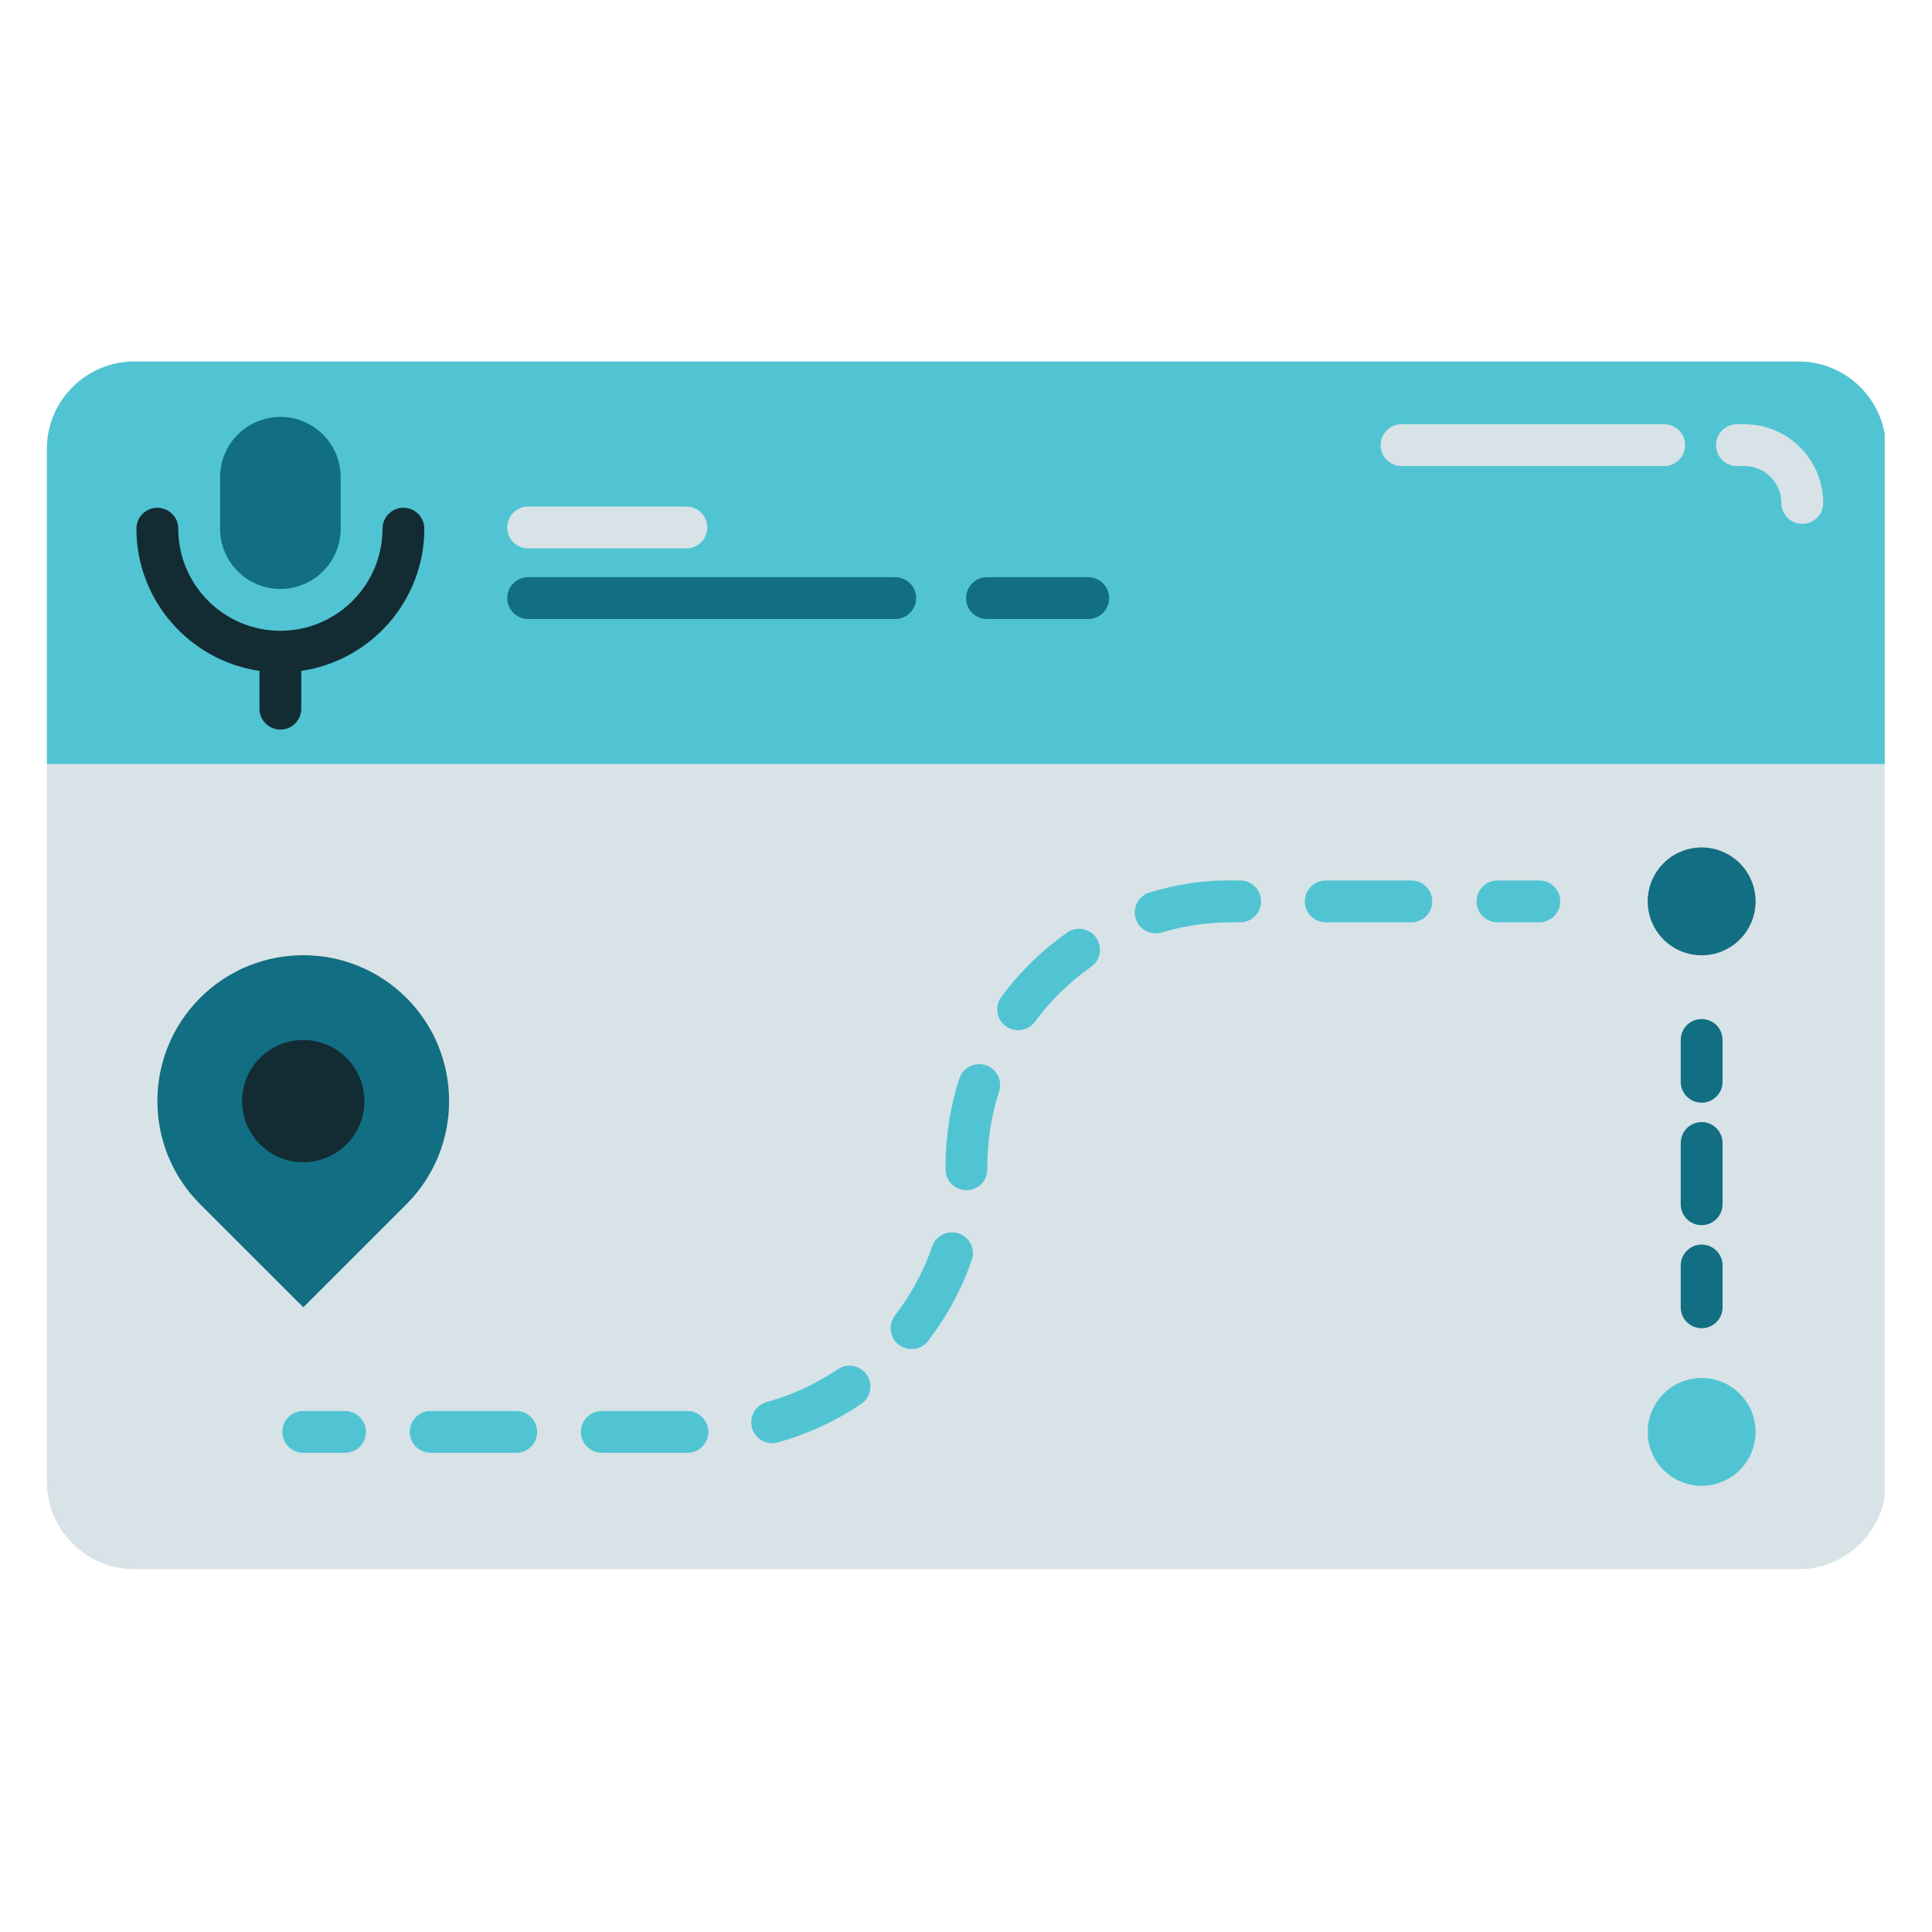
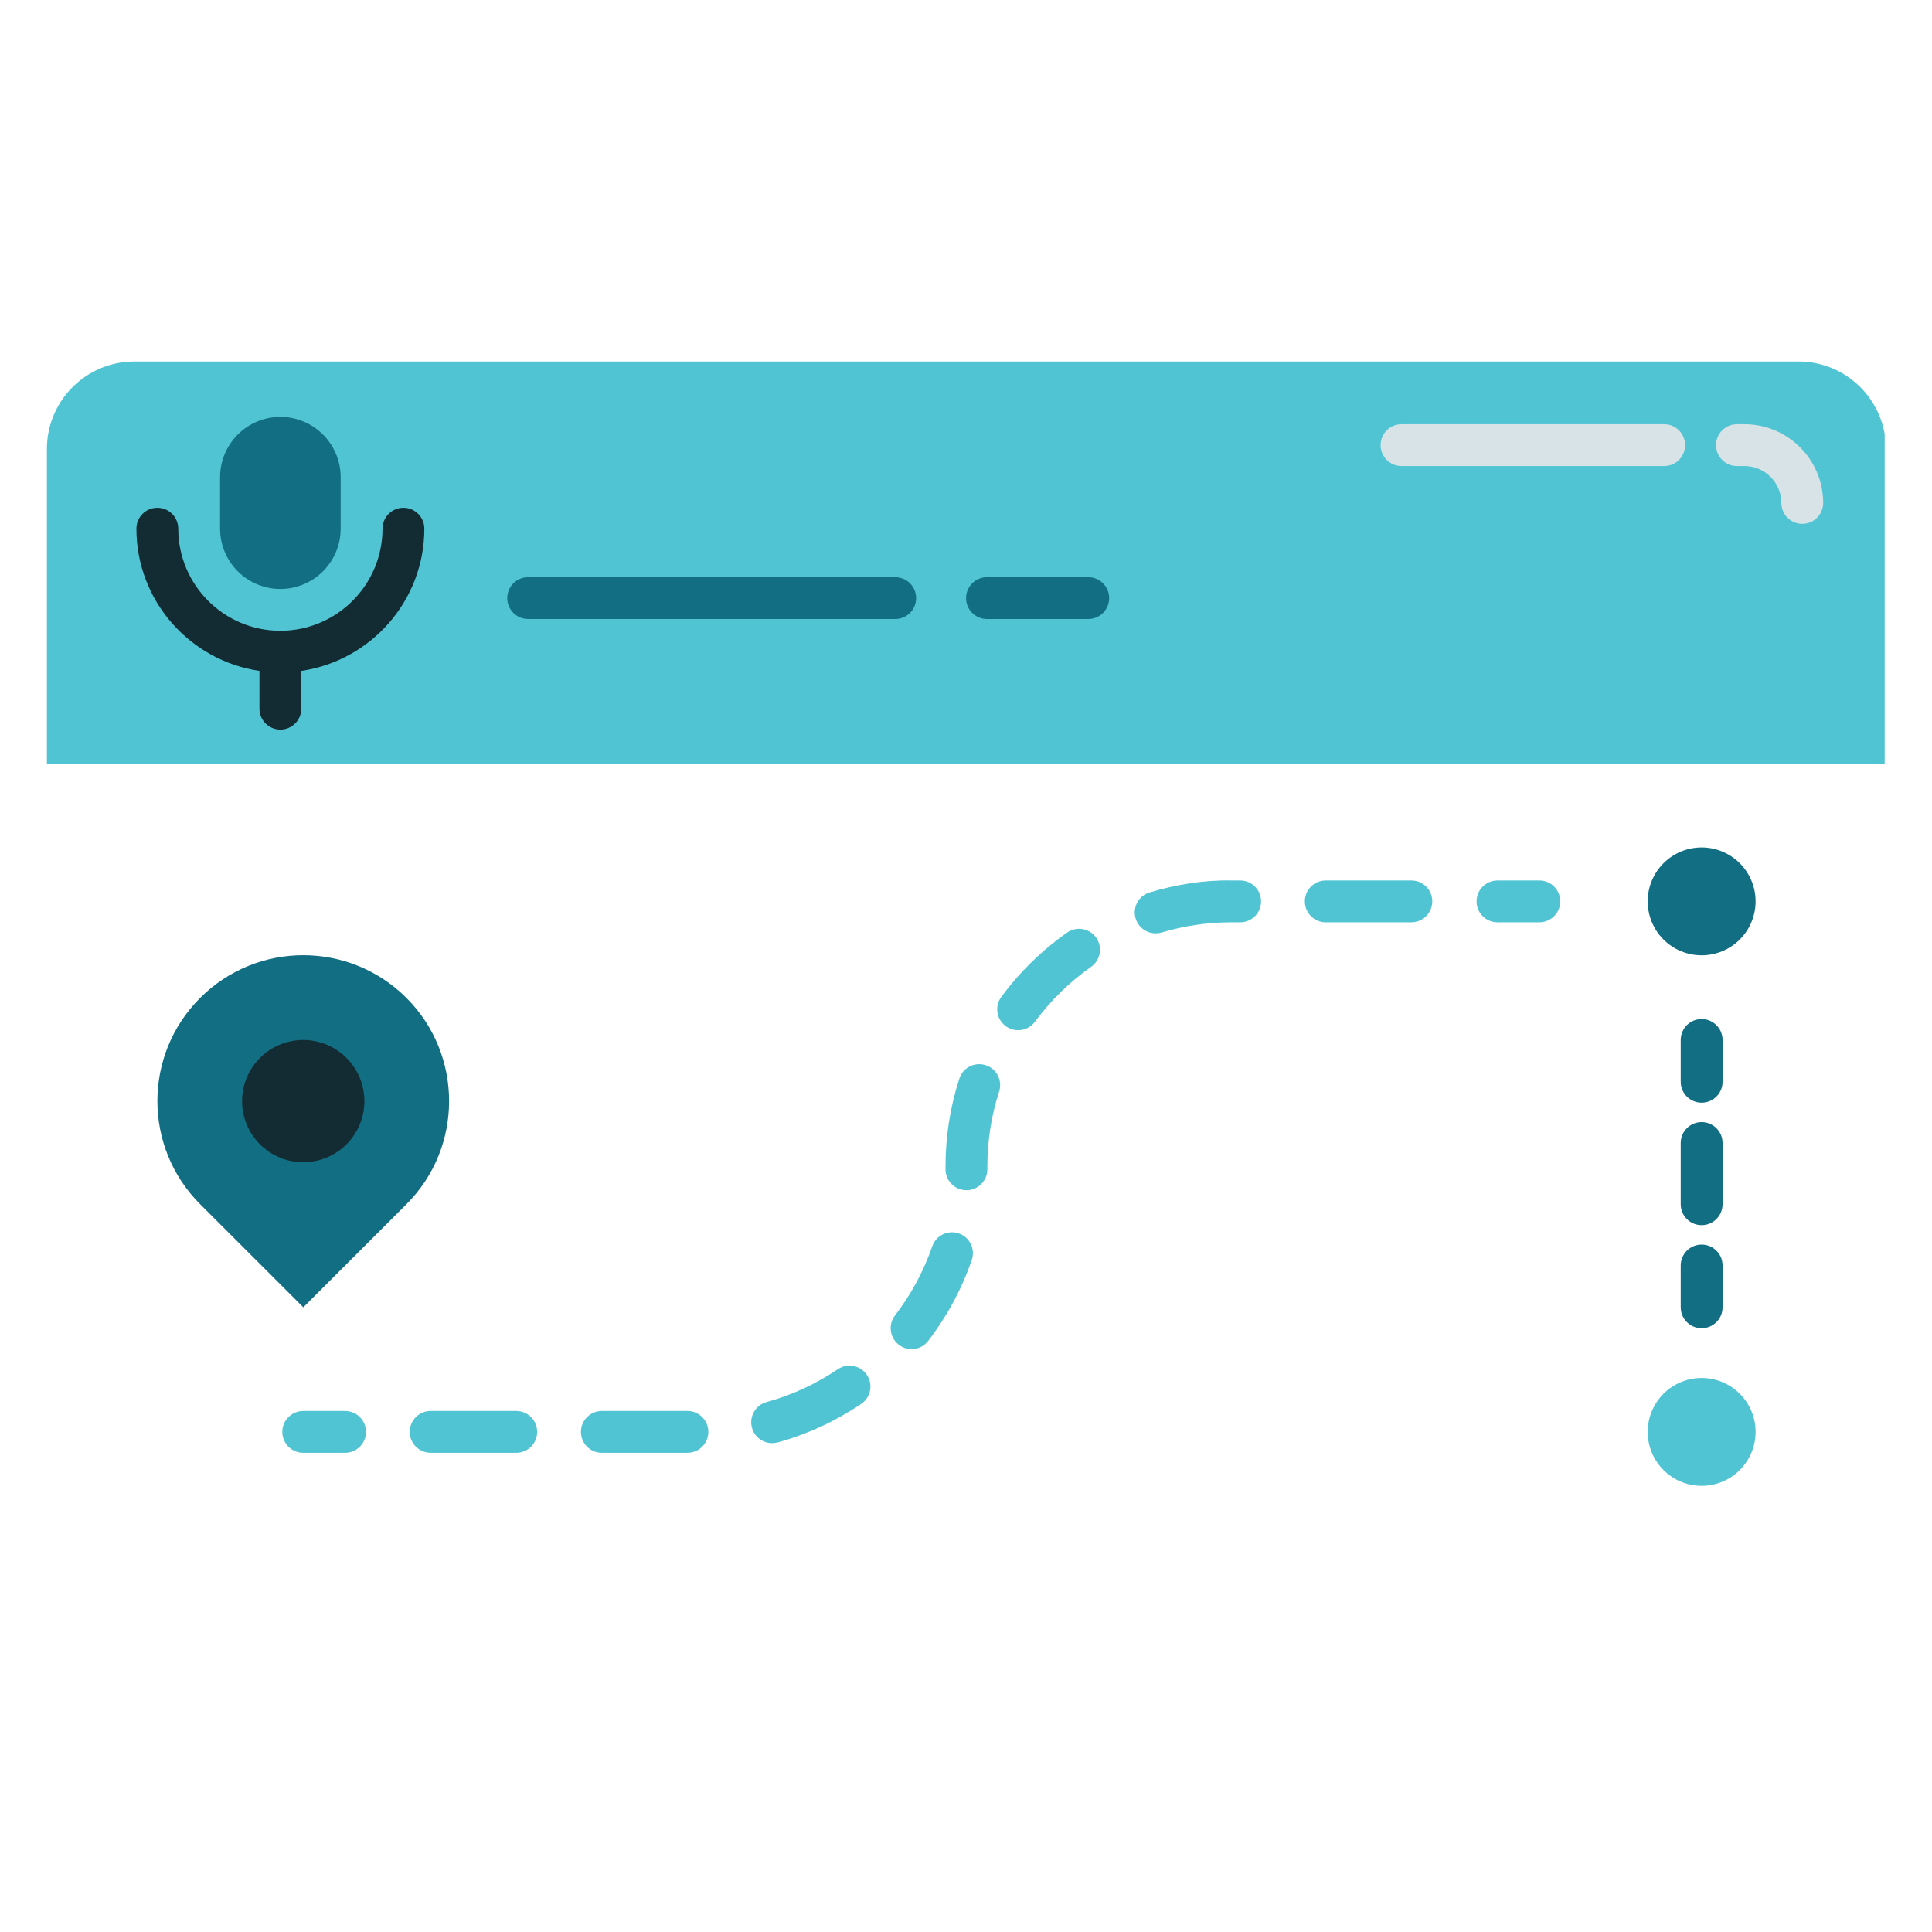
<svg xmlns="http://www.w3.org/2000/svg" width="600" zoomAndPan="magnify" viewBox="0 0 450 450" height="600" preserveAspectRatio="xMidYMid meet" version="1.0">
  <defs>
    <clipPath id="99a2eb88ce">
      <path d="M 10.73 84 L 438.98 84 L 438.98 365.852 L 10.73 365.852 Z M 10.73 84 " clip-rule="nonzero" />
    </clipPath>
    <clipPath id="21fcf01d67">
-       <path d="M 10.73 84 L 438.98 84 L 438.98 178 L 10.73 178 Z M 10.73 84 " clip-rule="nonzero" />
+       <path d="M 10.73 84 L 438.98 84 L 438.98 178 L 10.73 178 Z " clip-rule="nonzero" />
    </clipPath>
  </defs>
  <rect x="-45" width="540" fill="#ffffff" y="-45" height="540" fill-opacity="1" />
-   <rect x="-45" width="540" fill="#ffffff" y="-45" height="540" fill-opacity="1" />
  <g clip-path="url(#99a2eb88ce)">
-     <path fill="#d8e3e7" d="M 439.273 104.559 L 439.273 345.145 C 439.273 356.395 430.113 365.5 418.91 365.5 L 31.293 365.5 C 20.086 365.5 10.926 356.395 10.926 345.145 L 10.926 104.559 C 10.926 93.309 20.086 84.199 31.293 84.199 L 418.91 84.199 C 430.113 84.199 439.273 93.309 439.273 104.559 Z M 439.273 104.559 " fill-opacity="1" fill-rule="nonzero" />
-   </g>
+     </g>
  <g clip-path="url(#21fcf01d67)">
    <path fill="#51c4d3" d="M 439.273 104.559 L 439.273 177.965 L 10.926 177.965 L 10.926 104.559 C 10.926 93.309 20.086 84.199 31.293 84.199 L 418.91 84.199 C 430.113 84.199 439.273 93.309 439.273 104.559 Z M 439.273 104.559 " fill-opacity="1" fill-rule="nonzero" />
  </g>
  <path fill="#d8e3e7" d="M 419.785 122.012 C 417.09 122.012 414.914 119.836 414.914 117.141 C 414.914 112.402 411.059 108.551 406.32 108.551 L 404.574 108.551 C 401.883 108.551 399.703 106.375 399.703 103.68 C 399.703 100.988 401.883 98.812 404.574 98.812 L 406.32 98.812 C 416.43 98.812 424.656 107.031 424.656 117.141 C 424.656 119.836 422.48 122.012 419.785 122.012 Z M 392.492 103.68 C 392.492 100.988 390.316 98.812 387.621 98.812 L 326.441 98.812 C 323.75 98.812 321.57 100.988 321.57 103.68 C 321.57 106.375 323.75 108.551 326.441 108.551 L 387.621 108.551 C 390.316 108.551 392.492 106.375 392.492 103.68 Z M 392.492 103.68 " fill-opacity="1" fill-rule="nonzero" />
  <path fill="#126e82" d="M 94.672 280.477 L 70.645 304.496 L 46.613 280.477 C 33.367 267.234 33.316 245.73 46.613 232.438 C 59.91 219.148 81.43 219.195 94.672 232.438 C 107.914 245.68 107.918 267.242 94.672 280.477 Z M 94.672 280.477 " fill-opacity="1" fill-rule="nonzero" />
  <path fill="#132c33" d="M 84.875 256.473 C 84.875 257.406 84.781 258.332 84.602 259.25 C 84.418 260.168 84.148 261.059 83.789 261.922 C 83.43 262.785 82.992 263.605 82.473 264.383 C 81.953 265.16 81.363 265.879 80.703 266.543 C 80.039 267.203 79.32 267.793 78.543 268.312 C 77.766 268.832 76.945 269.27 76.078 269.629 C 75.215 269.988 74.324 270.258 73.406 270.438 C 72.488 270.621 71.562 270.711 70.629 270.711 C 69.691 270.711 68.766 270.621 67.848 270.438 C 66.93 270.258 66.039 269.988 65.176 269.629 C 64.312 269.27 63.492 268.832 62.715 268.312 C 61.938 267.793 61.215 267.203 60.555 266.543 C 59.895 265.879 59.305 265.16 58.781 264.383 C 58.262 263.605 57.824 262.785 57.465 261.922 C 57.109 261.059 56.84 260.168 56.656 259.25 C 56.473 258.332 56.383 257.406 56.383 256.473 C 56.383 255.539 56.473 254.613 56.656 253.695 C 56.84 252.777 57.109 251.887 57.465 251.023 C 57.824 250.16 58.262 249.34 58.781 248.562 C 59.305 247.785 59.895 247.062 60.555 246.402 C 61.215 245.742 61.938 245.152 62.715 244.633 C 63.492 244.113 64.312 243.676 65.176 243.316 C 66.039 242.957 66.93 242.688 67.848 242.504 C 68.766 242.324 69.691 242.23 70.629 242.23 C 71.562 242.23 72.488 242.324 73.406 242.504 C 74.324 242.688 75.215 242.957 76.078 243.316 C 76.945 243.676 77.766 244.113 78.543 244.633 C 79.32 245.152 80.039 245.742 80.703 246.402 C 81.363 247.062 81.953 247.785 82.473 248.562 C 82.992 249.34 83.43 250.16 83.789 251.023 C 84.148 251.887 84.418 252.777 84.602 253.695 C 84.781 254.613 84.875 255.539 84.875 256.473 Z M 84.875 256.473 " fill-opacity="1" fill-rule="nonzero" />
  <path fill="#51c4d3" d="M 80.371 338.387 L 70.629 338.387 C 67.938 338.387 65.758 336.211 65.758 333.52 C 65.758 330.824 67.938 328.648 70.629 328.648 L 80.371 328.648 C 83.062 328.648 85.246 330.824 85.246 333.52 C 85.246 336.211 83.062 338.387 80.371 338.387 Z M 164.988 333.52 C 164.988 330.824 162.805 328.648 160.117 328.648 L 140.18 328.648 C 137.492 328.648 135.309 330.824 135.309 333.52 C 135.309 336.211 137.492 338.387 140.18 338.387 L 160.117 338.387 C 162.805 338.387 164.988 336.211 164.988 333.52 Z M 125.117 333.52 C 125.117 330.824 122.934 328.648 120.246 328.648 L 100.309 328.648 C 97.617 328.648 95.438 330.824 95.438 333.52 C 95.438 336.211 97.617 338.387 100.309 338.387 L 120.246 338.387 C 122.934 338.387 125.117 336.211 125.117 333.52 Z M 181.148 335.973 C 188.078 334.051 194.621 331.031 200.594 326.992 C 202.824 325.488 203.41 322.457 201.906 320.234 C 200.398 318.008 197.375 317.418 195.137 318.922 C 190.043 322.367 184.457 324.941 178.543 326.578 C 175.953 327.293 174.43 329.984 175.152 332.574 C 175.75 334.727 177.711 336.137 179.844 336.137 C 180.273 336.137 180.711 336.078 181.148 335.965 Z M 216.184 312.328 C 220.578 306.605 224 300.266 226.344 293.48 C 227.219 290.945 225.871 288.168 223.328 287.289 C 220.789 286.418 218.012 287.762 217.133 290.305 C 215.133 296.098 212.219 301.512 208.461 306.395 C 206.824 308.531 207.227 311.582 209.359 313.223 C 210.246 313.906 211.289 314.234 212.324 314.234 C 213.789 314.234 215.234 313.574 216.188 312.328 Z M 229.973 272.414 L 229.973 271.734 C 229.973 265.75 230.898 259.863 232.715 254.238 C 233.543 251.68 232.141 248.93 229.578 248.105 C 227.004 247.27 224.266 248.684 223.445 251.242 C 221.309 257.836 220.227 264.738 220.227 271.734 L 220.227 272.297 C 220.195 274.988 222.352 277.191 225.043 277.223 L 225.102 277.223 C 227.766 277.223 229.941 275.082 229.973 272.414 Z M 241.066 237.98 C 244.715 233.031 249.113 228.73 254.141 225.191 C 256.34 223.645 256.871 220.605 255.316 218.402 C 253.773 216.203 250.723 215.68 248.523 217.23 C 242.645 221.375 237.496 226.41 233.223 232.195 C 231.625 234.355 232.086 237.406 234.25 239.004 C 235.121 239.645 236.137 239.953 237.141 239.953 C 238.633 239.953 240.105 239.266 241.066 237.977 Z M 270.57 217.195 C 275.844 215.621 281.324 214.824 286.871 214.824 L 288.855 214.824 C 291.551 214.824 293.727 212.645 293.727 209.953 C 293.727 207.258 291.551 205.082 288.855 205.082 L 286.922 205.082 C 280.527 204.938 273.98 206.012 267.785 207.863 C 265.207 208.633 263.738 211.344 264.512 213.922 C 265.145 216.035 267.078 217.398 269.176 217.398 C 269.641 217.398 270.102 217.332 270.57 217.195 Z M 333.605 209.953 C 333.605 207.258 331.426 205.082 328.734 205.082 L 308.797 205.082 C 306.102 205.082 303.926 207.258 303.926 209.953 C 303.926 212.645 306.102 214.824 308.797 214.824 L 328.734 214.824 C 331.426 214.824 333.605 212.645 333.605 209.953 Z M 363.41 209.953 C 363.41 207.258 361.234 205.082 358.539 205.082 L 348.797 205.082 C 346.102 205.082 343.922 207.258 343.922 209.953 C 343.922 212.645 346.102 214.824 348.797 214.824 L 358.539 214.824 C 361.234 214.824 363.41 212.645 363.41 209.953 Z M 363.41 209.953 " fill-opacity="1" fill-rule="nonzero" />
  <path fill="#126e82" d="M 408.91 209.949 C 408.91 210.773 408.832 211.59 408.672 212.398 C 408.508 213.207 408.27 213.992 407.953 214.754 C 407.641 215.516 407.254 216.242 406.793 216.926 C 406.336 217.613 405.816 218.246 405.23 218.828 C 404.648 219.414 404.012 219.934 403.328 220.391 C 402.641 220.848 401.918 221.238 401.156 221.551 C 400.395 221.867 399.605 222.105 398.797 222.266 C 397.988 222.426 397.172 222.508 396.348 222.508 C 395.523 222.508 394.703 222.426 393.895 222.266 C 393.086 222.105 392.301 221.867 391.539 221.551 C 390.777 221.238 390.051 220.848 389.367 220.391 C 388.68 219.934 388.047 219.414 387.461 218.828 C 386.879 218.246 386.359 217.613 385.898 216.926 C 385.441 216.242 385.055 215.516 384.738 214.754 C 384.422 213.992 384.184 213.207 384.023 212.398 C 383.863 211.59 383.781 210.773 383.781 209.949 C 383.781 209.125 383.863 208.305 384.023 207.496 C 384.184 206.688 384.422 205.902 384.738 205.141 C 385.055 204.379 385.441 203.656 385.898 202.969 C 386.359 202.285 386.879 201.648 387.461 201.066 C 388.047 200.484 388.68 199.961 389.367 199.504 C 390.051 199.047 390.777 198.66 391.539 198.344 C 392.301 198.027 393.086 197.789 393.895 197.629 C 394.703 197.469 395.523 197.387 396.348 197.387 C 397.172 197.387 397.988 197.469 398.797 197.629 C 399.605 197.789 400.395 198.027 401.156 198.344 C 401.918 198.66 402.641 199.047 403.328 199.504 C 404.012 199.961 404.648 200.484 405.23 201.066 C 405.816 201.648 406.336 202.285 406.793 202.969 C 407.254 203.656 407.641 204.379 407.953 205.141 C 408.27 205.902 408.508 206.688 408.672 207.496 C 408.832 208.305 408.91 209.125 408.91 209.949 Z M 408.91 209.949 " fill-opacity="1" fill-rule="nonzero" />
  <path fill="#51c4d3" d="M 408.91 333.52 C 408.91 334.344 408.832 335.16 408.672 335.969 C 408.508 336.777 408.27 337.562 407.953 338.324 C 407.641 339.086 407.254 339.812 406.793 340.496 C 406.336 341.184 405.816 341.816 405.23 342.398 C 404.648 342.984 404.012 343.504 403.328 343.961 C 402.641 344.418 401.918 344.809 401.156 345.121 C 400.395 345.438 399.605 345.676 398.797 345.836 C 397.988 345.996 397.172 346.078 396.348 346.078 C 395.523 346.078 394.703 345.996 393.895 345.836 C 393.086 345.676 392.301 345.438 391.539 345.121 C 390.777 344.809 390.051 344.418 389.367 343.961 C 388.68 343.504 388.047 342.984 387.461 342.398 C 386.879 341.816 386.359 341.184 385.898 340.496 C 385.441 339.812 385.055 339.086 384.738 338.324 C 384.422 337.562 384.184 336.777 384.023 335.969 C 383.863 335.16 383.781 334.344 383.781 333.52 C 383.781 332.695 383.863 331.875 384.023 331.066 C 384.184 330.258 384.422 329.473 384.738 328.711 C 385.055 327.949 385.441 327.227 385.898 326.539 C 386.359 325.855 386.879 325.219 387.461 324.637 C 388.047 324.055 388.68 323.531 389.367 323.074 C 390.051 322.617 390.777 322.23 391.539 321.914 C 392.301 321.598 393.086 321.359 393.895 321.199 C 394.703 321.039 395.523 320.957 396.348 320.957 C 397.172 320.957 397.988 321.039 398.797 321.199 C 399.605 321.359 400.395 321.598 401.156 321.914 C 401.918 322.23 402.641 322.617 403.328 323.074 C 404.012 323.531 404.648 324.055 405.23 324.637 C 405.816 325.219 406.336 325.855 406.793 326.539 C 407.254 327.227 407.641 327.949 407.953 328.711 C 408.27 329.473 408.508 330.258 408.672 331.066 C 408.832 331.875 408.91 332.695 408.91 333.52 Z M 408.91 333.52 " fill-opacity="1" fill-rule="nonzero" />
  <path fill="#126e82" d="M 396.348 256.836 C 393.652 256.836 391.473 254.66 391.473 251.969 L 391.473 242.227 C 391.473 239.535 393.652 237.355 396.348 237.355 C 399.039 237.355 401.219 239.535 401.219 242.227 L 401.219 251.969 C 401.219 254.66 399.039 256.836 396.348 256.836 Z M 401.219 280.492 L 401.219 266.227 C 401.219 263.535 399.039 261.355 396.348 261.355 C 393.652 261.355 391.473 263.535 391.473 266.227 L 391.473 280.492 C 391.473 283.184 393.652 285.363 396.348 285.363 C 399.039 285.363 401.219 283.184 401.219 280.492 Z M 401.219 304.496 L 401.219 294.758 C 401.219 292.062 399.039 289.887 396.348 289.887 C 393.652 289.887 391.473 292.062 391.473 294.758 L 391.473 304.496 C 391.473 307.191 393.652 309.367 396.348 309.367 C 399.039 309.367 401.219 307.191 401.219 304.496 Z M 401.219 304.496 " fill-opacity="1" fill-rule="nonzero" />
  <path fill="#126e82" d="M 65.305 97.105 C 66.227 97.105 67.141 97.195 68.047 97.375 C 68.949 97.555 69.828 97.824 70.68 98.176 C 71.531 98.527 72.34 98.961 73.109 99.473 C 73.875 99.984 74.582 100.566 75.234 101.219 C 75.887 101.871 76.469 102.578 76.98 103.348 C 77.496 104.113 77.926 104.922 78.281 105.773 C 78.633 106.625 78.898 107.504 79.078 108.406 C 79.258 109.312 79.348 110.227 79.348 111.148 L 79.348 123.137 C 79.348 124.059 79.258 124.973 79.078 125.875 C 78.898 126.781 78.633 127.66 78.281 128.512 C 77.926 129.363 77.496 130.172 76.98 130.938 C 76.469 131.703 75.887 132.414 75.234 133.066 C 74.582 133.719 73.875 134.301 73.109 134.812 C 72.34 135.324 71.531 135.758 70.68 136.109 C 69.828 136.461 68.949 136.727 68.047 136.91 C 67.141 137.09 66.227 137.18 65.305 137.18 C 64.383 137.18 63.469 137.09 62.566 136.91 C 61.66 136.727 60.781 136.461 59.93 136.109 C 59.078 135.758 58.27 135.324 57.504 134.812 C 56.738 134.301 56.027 133.719 55.375 133.066 C 54.723 132.414 54.141 131.703 53.629 130.938 C 53.117 130.172 52.684 129.363 52.332 128.512 C 51.977 127.66 51.711 126.781 51.531 125.875 C 51.352 124.973 51.262 124.059 51.262 123.137 L 51.262 111.148 C 51.262 110.227 51.352 109.312 51.531 108.406 C 51.711 107.504 51.977 106.625 52.332 105.773 C 52.684 104.922 53.117 104.113 53.629 103.348 C 54.141 102.578 54.723 101.871 55.375 101.219 C 56.027 100.566 56.738 99.984 57.504 99.473 C 58.27 98.961 59.078 98.527 59.93 98.176 C 60.781 97.824 61.66 97.555 62.566 97.375 C 63.469 97.195 64.383 97.105 65.305 97.105 Z M 65.305 97.105 " fill-opacity="1" fill-rule="nonzero" />
  <path fill="#132c33" d="M 98.836 123.137 C 98.836 120.445 96.656 118.266 93.965 118.266 C 91.277 118.266 89.094 120.445 89.094 123.137 C 89.094 136.246 78.422 146.918 65.305 146.918 C 52.184 146.918 41.52 136.254 41.52 123.137 C 41.52 120.445 39.336 118.266 36.645 118.266 C 33.957 118.266 31.773 120.445 31.773 123.137 C 31.773 139.961 44.25 153.891 60.43 156.266 L 60.43 165.066 C 60.43 167.758 62.613 169.934 65.305 169.934 C 67.992 169.934 70.176 167.758 70.176 165.066 L 70.176 156.266 C 86.359 153.891 98.836 139.965 98.836 123.137 Z M 98.836 123.137 " fill-opacity="1" fill-rule="nonzero" />
-   <path fill="#d8e3e7" d="M 159.867 127.73 L 123.016 127.73 C 120.328 127.73 118.145 125.555 118.145 122.859 C 118.145 120.168 120.328 117.988 123.016 117.988 L 159.867 117.988 C 162.559 117.988 164.742 120.168 164.742 122.859 C 164.742 125.555 162.559 127.73 159.867 127.73 Z M 159.867 127.73 " fill-opacity="1" fill-rule="nonzero" />
  <path fill="#126e82" d="M 208.516 144.18 L 123.016 144.18 C 120.328 144.18 118.145 142.004 118.145 139.312 C 118.145 136.617 120.328 134.441 123.016 134.441 L 208.516 134.441 C 211.207 134.441 213.387 136.617 213.387 139.312 C 213.387 142.004 211.207 144.18 208.516 144.18 Z M 258.348 139.312 C 258.348 136.617 256.168 134.441 253.477 134.441 L 229.891 134.441 C 227.199 134.441 225.016 136.617 225.016 139.312 C 225.016 142.004 227.199 144.18 229.891 144.18 L 253.477 144.18 C 256.168 144.18 258.348 142.004 258.348 139.312 Z M 258.348 139.312 " fill-opacity="1" fill-rule="nonzero" />
  <path stroke-linecap="butt" transform="matrix(0.588, 0.465, -0.465, 0.588, 305.841, 134.014)" fill="none" stroke-linejoin="miter" d="M -0.001 2.001 L 28.766 2 " stroke="#51c4d3" stroke-width="4" stroke-opacity="1" stroke-miterlimit="4" />
</svg>